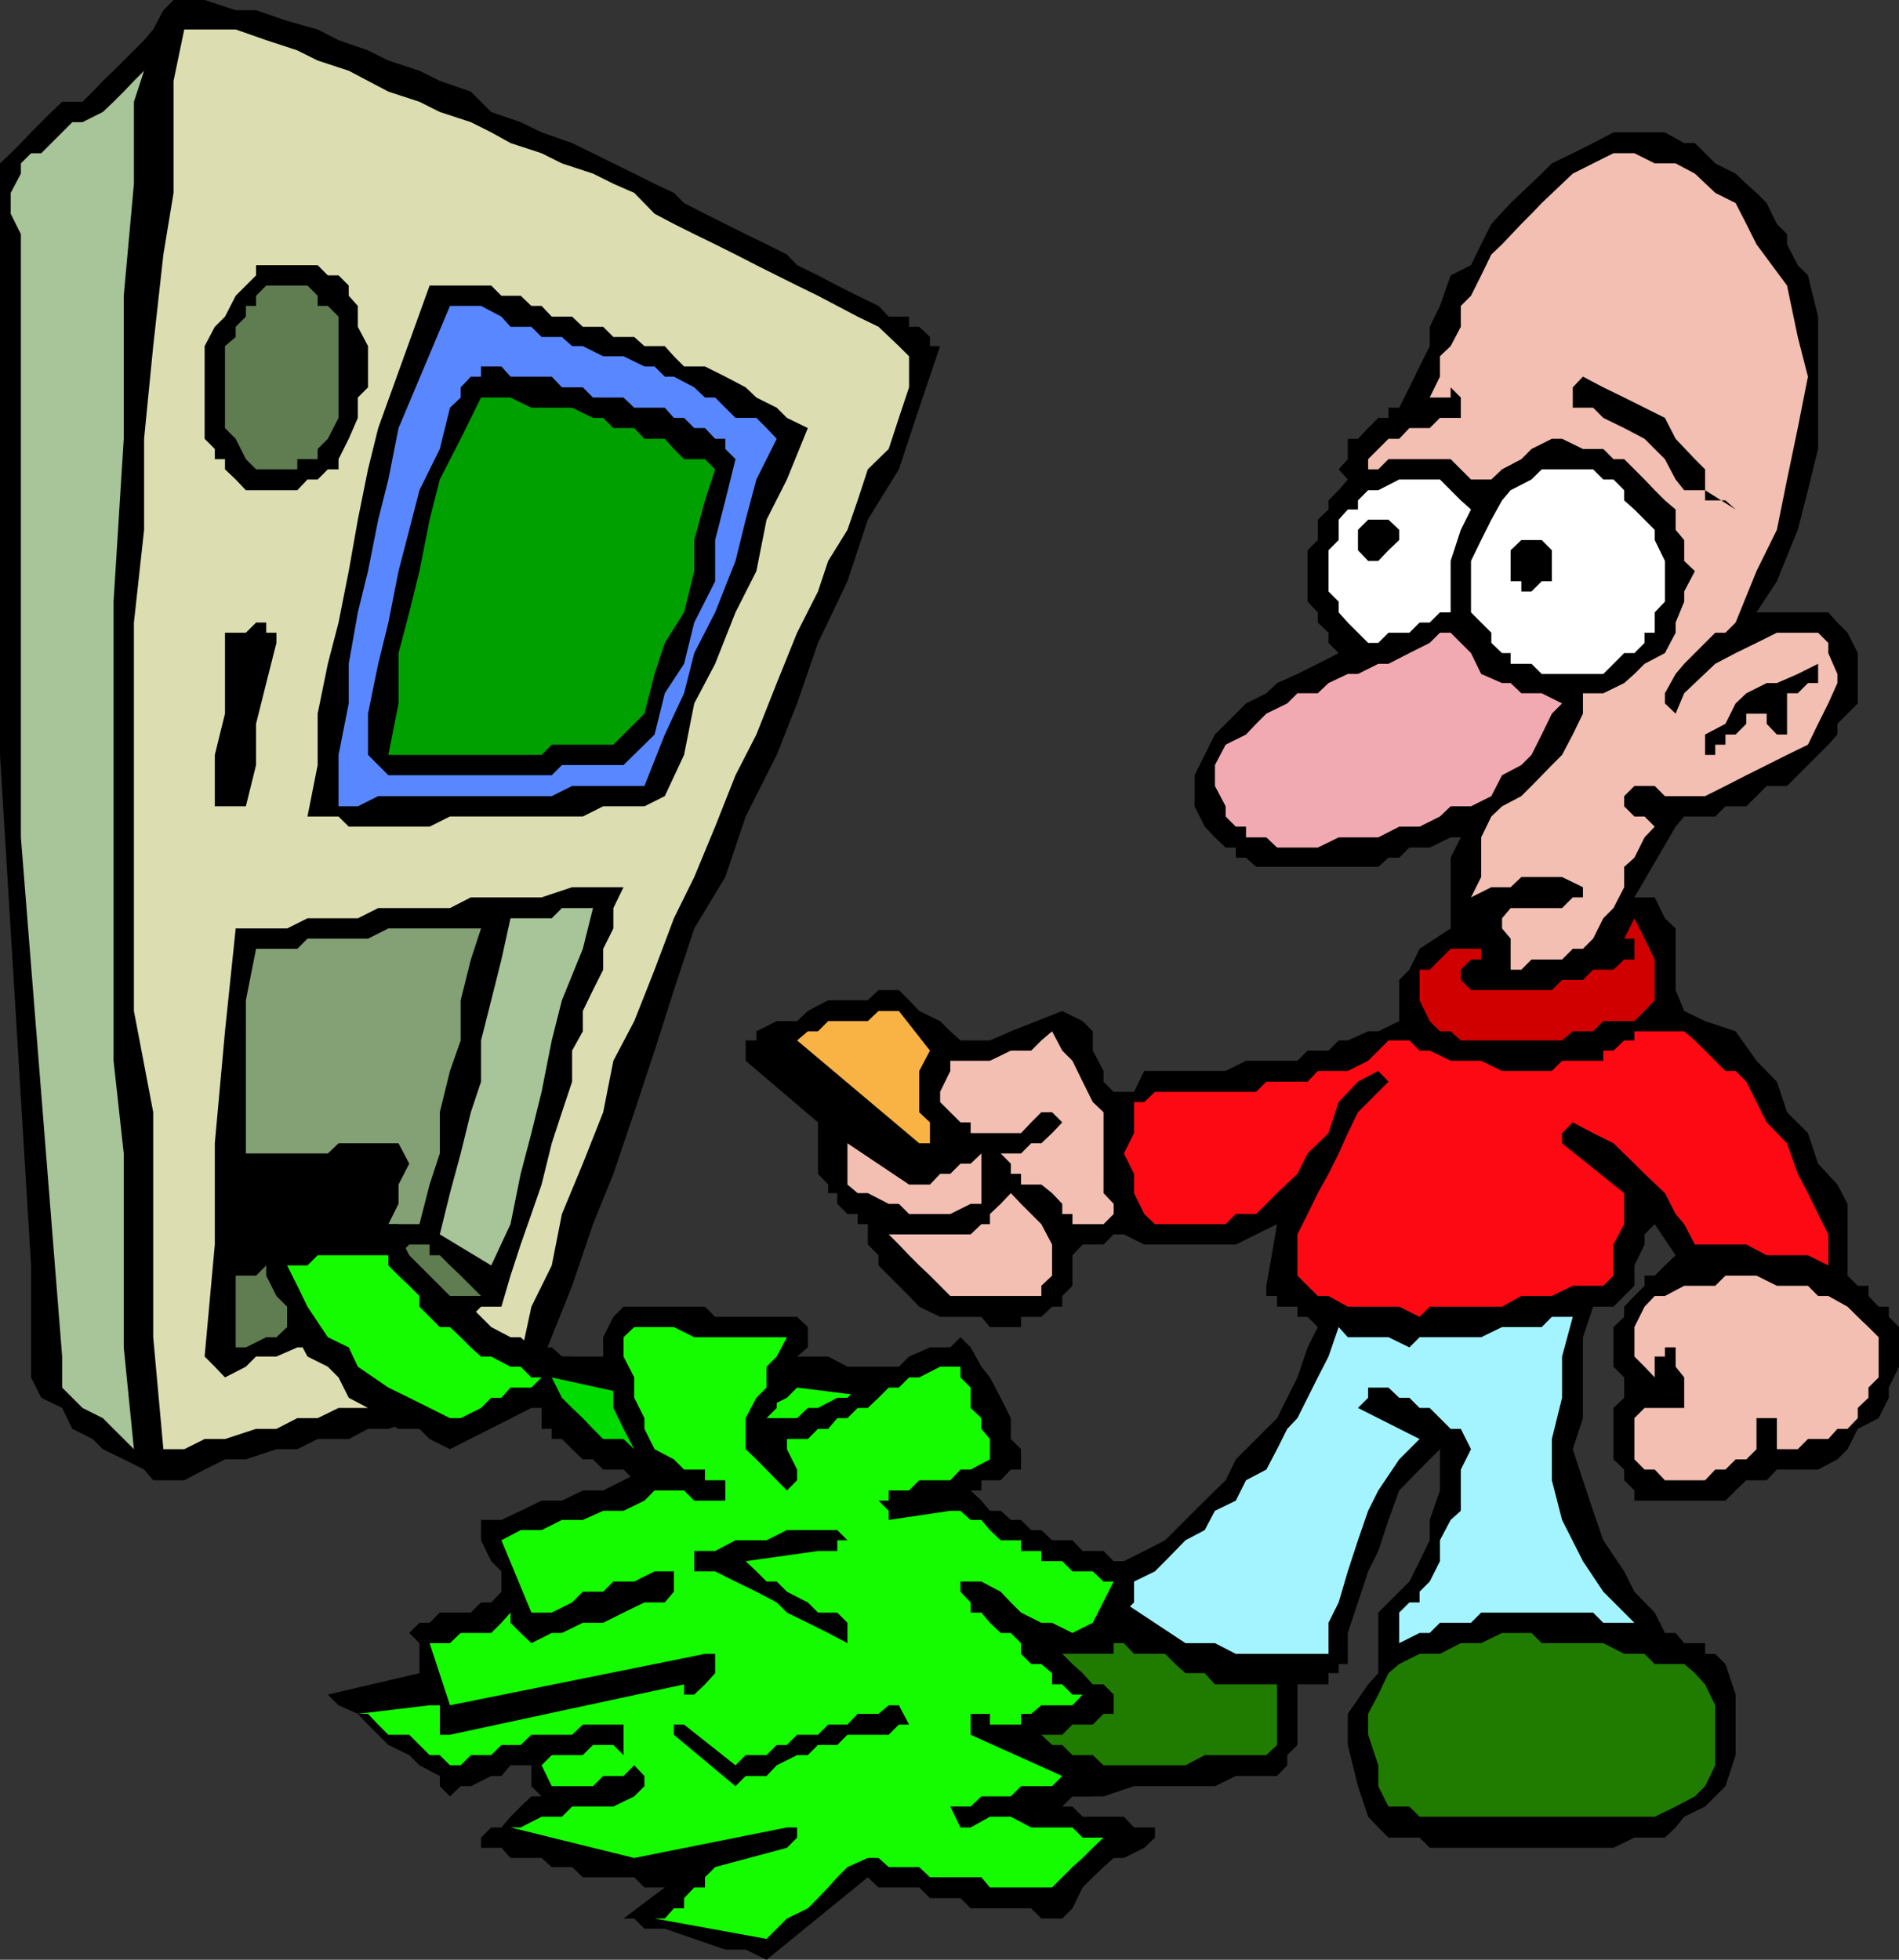
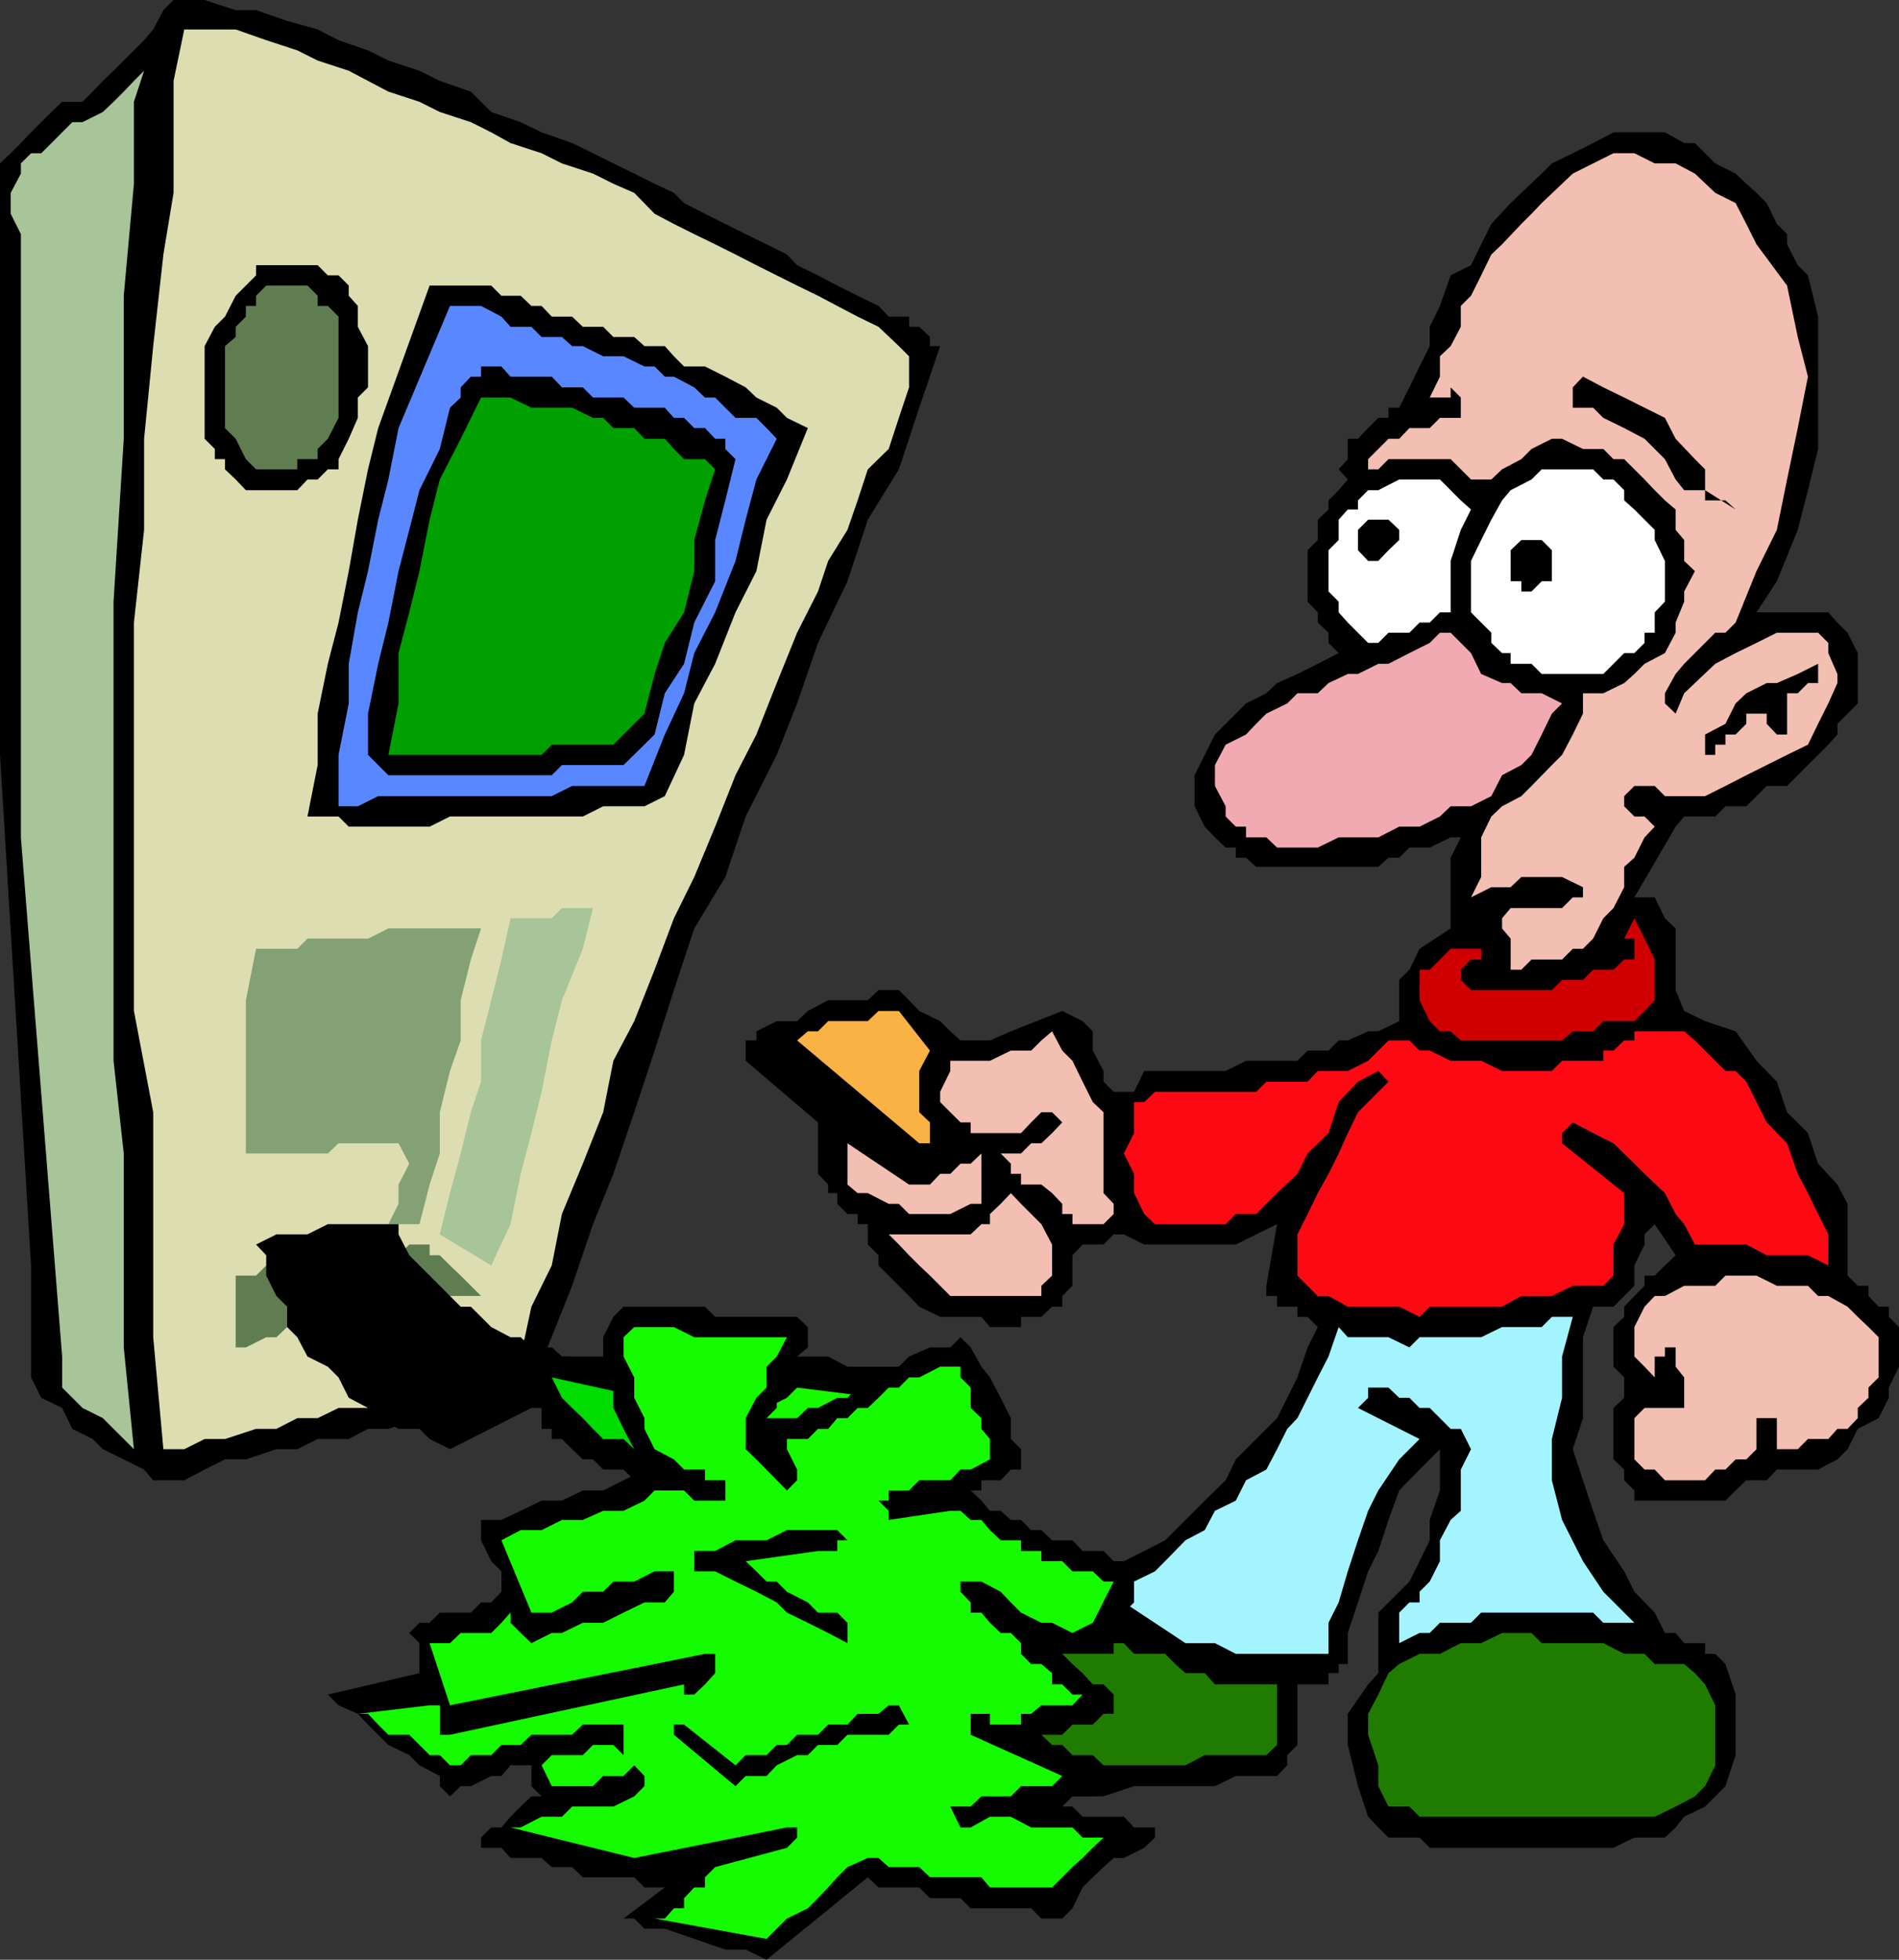
<svg xmlns="http://www.w3.org/2000/svg" width="354.5" height="365.801">
  <rect width="100%" height="100%" fill="#333333" stroke="none" />
  <path d="m110.7 28.602 3.8 1.898 3.898 1.902 3.801 1.899L125.801 36l1.898 1.902 3.903 2 3.796 1.899 3.801 1.902 3.903 1.899 3.796 1.898 1.903 2 3.898 1.902 3.602 1.899 3.8 1.902L164 57.102l1.898 2h3.801V61h1.903l2 1.902v1.7h1.898l-3.898 11.5-3.801 11.5L162 97l-3.8 11.5-5.5 11.5-3.9 11.3-3.8 9.602-5.8 11.5-3.802 11.301-5.796 9.598-3.801 11.5-3.602 11.3-3.8 11.5-3.899 11.5-3.8 9.399-3.9 11.5-7.6 19-3.9 1.902h-3.6l-5.7 1.899h-3.898l-3.801 1.902-5.801 2h-3.8l-3.598 1.899H59.3l-3.8 1.898h-3.898l-5.704 1.902H42l-3.8 1.899-3.802 2h-5.796l-1.704-2-3.796-1.899-3.903-1.902-1.898-1.898-3.801-1.899-1.898-3.902-3.903-1.899-1.898-3.8v-20.899L0 140.903V30.5l2-1.898 1.898-1.899 1.903-2 1.898-1.902 1.903-1.899 2-1.902h3.796l1.903-1.898 1.898-2 2-1.899L25 9.403 26.898 7.5l1.704-2L30.5 1.902 32.398 0H38.2L44 1.902h3.8l5.802 2L59.3 5.5l3.898 2 5.5 1.902 3.801 1.899 5.8 1.902 3.802 1.899 5.796 2 3.801 3.8 5.5 1.899 3.903 1.902 5.699 2 3.898 1.899" />
  <path fill="#ddddb2" d="m110.7 32.402 3.8 1.899L118.398 36l3.801 3.902 3.602 1.899 3.8 1.902 3.899 1.899 3.8 1.898 3.9 2 3.8 1.902 3.8 1.899 3.9 1.902 3.6 1.899 3.802 2L164 61l3.8 3.602 1.9 1.898v5.8l-1.9 5.7-1.902 5.8L162 87.603l-1.898 5.8-1.903 5.5-3.597 5.801-1.903 5.7-3.898 7.699L145 127.5l-3.8 9.602-3.9 7.601-3.8 9.598-3.898 9.402-3.801 7.7-3.602 9.597-3.8 9.602L114.5 198l-1.898 9.602-3.801 9.601-3.903 9.399-1.898 9.601-3.8 7.7-2 9.3-3.598 1.899-3.801 2H84L80.2 259h-3.802l-3.898 1.902-3.8 1.899h-5.5l-3.9 1.902h-3.8l-3.898 2H47.8l-5.8 1.899h-3.8l-3.802 1.898H30.5l-1.898-20.898v-42L25 188.703v-72.5l1.898-17.3v-17l1.704-17.301L30.5 47.5 32.398 36V15.102l2-9.602H44l5.7 2 5.8 1.902 3.8 1.899 5.802 1.902 3.597 1.899 3.801 2L78.3 19l3.802 1.902 5.796 1.899 3.801 1.902 3.602 2 5.8 1.899 3.797 1.898 5.801 1.902" />
  <path fill="#a8c499" d="m21.2 198 1.902 17.3v36.2l1.898 19-1.898-1.898-1.903-1.899-2-2-3.8-1.902-1.899-1.899L11.602 259v-5.797l-7.704-96.902V43.703L2 39.903V36l1.898-3.598V30.5l1.903-1.898h1.898l1.903-1.899 2-2 1.898-1.902h1.898l3.801-1.899 2-1.902 1.903-1.898 1.898-2 1.898-1.899L25 19v15.3l-1.898 20.903v26.7L21.199 112.3V198" />
  <path d="M66.8 57.102V61l1.9 3.602V72.3l-1.9 1.902V78l-1.698 3.902-1.903 3.801v1.899h-2L59.301 89.5h-1.903l-1.898 2h-9.602L44 89.5l-2-1.898v-1.899h-1.898v-1.902l-1.903-1.899v-17.3L40.102 61 42 59.102l2-3.899 1.898-1.902 1.903-1.899V49.5h11.5l1.898 1.902h2l1.903 1.899v1.902l1.699 1.899M125.8 66.5l1.9 1.902h3.902l3.796 1.899 3.801 2 2 1.902L145 76.102 146.898 78l3.903 1.902-3.903 9.598-3.796 7.5-1.903 9.602-3.898 7.699-3.801 9.601-3.898 7.399-1.903 9.601-3.597 7.7-3.801 1.898h-7.7l-3.8 1.902H84l-3.8 1.899H65.101l-1.903-1.899h-5.8l1.902-9.601v-9.598l1.898-9.3 2-7.7 1.903-9.601L66.8 97l1.898-9.398 1.903-7.7 9.597-26.601h11.5l1.903 1.902h3.597l2 1.899h1.903l1.898 2h3.8l2 1.898h3.802l1.898 1.902h3.898l1.903 1.7h3.8l1.7 1.898" />
  <path fill="#607c51" d="M63.2 59.102V78l-2 3.902-1.9 1.899v1.902h-3.8v1.899h-7.7l-1.902-1.899-1.898-3.8-2-2V64.601l2-1.7V61l1.898-1.898v-2h1.903v-1.899l1.898-1.902h7.7l1.902 1.902v1.899h1.898l2 2" />
  <path fill="#5987ff" d="M106.8 64.602h2l3.802 1.898h3.796l3.903 1.902h1.898l1.903 1.899h1.699l3.8 2 2 1.902h1.899l1.898 1.899L137.301 78h3.898l1.903 1.902 1.898 2-3.8 7.598-2 7.5-1.9 7.703-3.8 9.598-3.898 7.601-1.903 7.5-3.597 7.7-3.801 9.601h-13.5L103 148.602H70.602L66.8 150.5h-3.602v-9.598l1.903-9.601v-7.399l1.699-9.601 1.898-7.7L70.602 97l1.898-7.5 1.898-9.598L84 57.102h5.8l3.802 2L95.3 61h3.898l1.903 1.902h3.796l1.903 1.7" />
  <path d="M106.8 72.3h2l1.9 1.903h5.698l2 1.899h5.704L125.8 78h1.898l1.903 1.902h2l1.898 2h1.898v1.899l1.903 1.902-1.903 7.7-1.898 7.398v7.699l-3.898 7.703-1.903 7.7-3.597 5.5-1.903 7.699-5.8 5.699h-11.5L103 144.703H72.5l-1.898-1.902-1.903-1.899v-7.699l1.903-9.3 1.898-7.7 1.898-9.601 2-7.7 1.903-7.402 3.8-7.7L84 76.103l2-1.899v-1.902l1.898-2h1.903v-1.899h3.8l1.7 1.899H103l1.898 2h1.903" />
  <path fill="#00a001" d="m133.5 87.602-1.898 5.8-2 7.399v5.8l-1.903 7.7-3.597 5.699-1.903 5.8-1.898 7.403-3.903 3.899L114.5 139H103l-1.898 1.902H72.5l1.898-9.601v-9.399l2-7.601 1.903-7.7L80.199 97l1.903-7.5L86 81.902l3.8-7.699h5.5l3.9 1.899h7.6L110.7 78h1.902l1.898 1.902h3.898l1.903 2h3.8l1.7 1.899 1.898 1.902h3.903l1.898 1.899" />
-   <path d="m51.602 120-1.903 7.5-1.898 7.602v7.699l-1.903 7.699h-5.796v-9.598L42 133.203v-15.101h3.898l1.903-1.899h1.898v1.899h1.903V120m64.796 45.602L114.5 169.5v3.8l-1.898 3.802V181l-1.903 3.8-1.898 3.903v3.797l-2 3.602v5.8l-1.903 5.7-1.898 5.8-1.898 7.7-1.903 5.5-2 5.699-1.898 5.8-1.7 5.801h-3.8l-1.903 1.899H80.2l-3.8 1.902h-5.797l-3.801 1.899h-1.7L61.2 251.5h-5.7l-3.898 1.703H47.8l-1.903 1.899-3.898 2-1.898-2-1.903-1.899 1.903-20.902v-18.899L42 192.5l2-19.2h9.602l3.796-1.898h9.403l3.8-1.902H84l3.898-2h13.204l5.699-1.898h9.597" />
  <path fill="#a8c499" d="m110.7 169.5-1.9 7.602-3.902 9.601-1.898 7.5-1.898 9.598-1.903 7.699-2 7.602-1.898 9.398-3.602 7.703-9.597-5.8 1.898-7.7 2-7.402 1.898-7.7 1.903-5.699v-7.699l1.898-7.5 1.903-7.601 1.699-7.7H103l1.898-1.902h5.801" />
  <path fill="#84a075" d="m89.8 173.3-1.902 5.802L86 186.703v7.5l-2 5.7-1.898 7.699v7.699l-1.903 5.8-1.898 7.399H72.5l1.898-3.797v-3.601l2-3.899-2-3.8H63.2l-2 1.898H45.9v-28.598l1.902-9.601H55.5l1.898-1.899H68.7l3.801-1.902h17.3" />
  <path fill="#607c51" d="M89.8 241.902H84l-3.8 2h-5.802l-1.898 1.899h-9.3l-2 1.902h-7.598l-2 1.899h-1.903l-3.8 1.898H44v-13.398h3.8l1.9-1.899h13.5l1.902-1.902h9.296l2-2H80.2v2h1.903L84 236.203l2 1.899 3.8 3.8" />
  <path d="M74.398 228.5v1.902l2 3.899 3.801 3.8L82.102 240 84 241.902l2 2h1.898l1.903 1.899 1.898 1.902 3.602 1.899h1.898l2 1.898H103l1.898 1.703h1.903V259h-1.903v1.902H103l-1.898 1.899h-1.903L84 270.5l-3.8-1.898-1.9-1.899h-3.902l-3.796-2-1.903-1.902-3.597-1.899-1.903-3.8-2-2-3.8-1.899-1.899-3.601-1.898-1.899v-3.8l-2-2-1.903-3.801V234.3l-1.898-2 3.8-1.899h5.797L61.2 228.5h13.2" />
-   <path fill="#15fc00" d="M72.5 234.3v1.903l1.898 1.899 2 1.898 1.903 1.902v2l3.8 3.801H84l2 1.899 1.898 1.898 1.903 1.703h1.898l3.602 1.899h1.898l2 2h1.903L99.199 259h-3.898l-1.7 1.902H91.7l-1.898 1.899L86 264.703h-2l-3.8-1.902-3.802-1.899L72.5 259l-5.7-3.898-1.698-3.602-3.903-1.898-3.8-5.7L55.5 240l-1.898-3.797h3.796l1.903-1.902H72.5" />
  <path d="M122.2 255.102v2l1.902 1.898v3.8l1.699 1.903 1.898 2 1.903 1.899 2-1.899 3.796-2h1.903l1.898-1.902 2-1.899 1.903-3.8 1.898-2 1.898-3.602 1.903 1.703h5.8l3.598 1.899h9.602l1.898 3.898v1.902l-1.898 3.801v2L164 270.5l-2 1.902-3.8 3.899-3.598 1.902-1.903 1.899h-25l-1.898-1.899h-3.602l-1.898-1.902h-1.903l-2-2h-3.796l-1.903-1.899h-1.898l-2-1.902-1.903-1.898H103v-1.899h-1.898v-11.601L103 251.5l1.898 1.703h7.704l1.898 1.899h7.7" />
  <path fill="#00db00" d="M120.3 260.902v1.899l1.9 1.902 1.902 3.899 1.699 1.898h-7.403l-2-1.898h-3.796l-1.903-1.899-1.898-2-2-1.902-1.903-1.899-1.898-3.8 17.3 3.8" />
  <path fill="#15fc00" d="M164 260.902v5.801l-2 1.899-1.898 1.898h-1.903l-3.597 1.902-1.903 1.899h-1.898l-3.903 2H139.2l-1.898-2H127.7l3.903-1.899 1.898-1.902 3.8-1.898 5.802-5.801 3.796-1.899 1.903-1.902L164 260.902" />
  <path d="m337.5 51.402 1.898 7.7V83.8l-1.898 7.7-1.898 7.402-3.903 9.598-3.8 5.8H341.3l1.699 1.903 1.898 1.899 1.903 3.8v9.399L343 135.1v2l-1.7 1.9-3.8 3.8-1.898 1.903-2 2H329.8l-1.903 1.899L326 150.5h-3.898l-1.903 1.902h-5.8l-1.598 1.899-7.7 13.199h3.797l1.903 3.902 2 1.899v11.5l1.597 3.902 3.903 1.899L324 192.5l3.898 5.5 3.801 3.902 1.903 5.7 3.898 3.898 1.898 5.703 3.602 3.899 1.898 3.601v13.399l1.903 1.898h2v1.902l1.898 2h1.903v1.899l1.898 1.902v7.399L352.602 259v1.902l-1.903 3.801-3.898 2-1.903 3.797-1.898 1.902-3.602 1.899H331.7l-1.898 2H326l-2 1.902-1.898 1.899h-17v-1.899l-1.903-1.902v-2l-2-1.899v-9.601l2-1.899v-3.8l-2-2v-7.399l2-1.902v-1.899l1.903-2L307 240v-1.898h1.898l1.903-1.899 2-1.902-3.903-5.801-1.898 1.902v1.899l-1.898 3.902V240l-3.903 3.902h-3.8l-1.899 5.7v15.101l-1.898 5.797 1.898 5.8 1.898 5.7 1.903 5.5 3.898 5.8 1.903 3.802 3.796 3.898 1.903 3.8h2l1.597 1.903h3.903v2h1.898l1.903 1.899L324 316.3v11.3l-1.898 5.801-1.903 1.899-1.898 1.902-3.903 1.899-1.597 2-2 1.898h-5.7l-3.902 1.902h-34.3L265 343h-5.8l-1.9-1.898-1.902-2-1.898-5.7-1.898-7.699v-5.8l3.796-5.5 1.903-2.102V301l3.898-3.898 1.903-1.899 1.898-3.8 1.898-3.903v-3.797l1.903-5.5V270.5L265 274.3l-3.8 3.903-2 5.5-1.9 5.797-1.902 3.8-1.898 5.802-1.898 5.699v5.8h-1.704v1.7H248v2.101h-5.8v11.301l-1.9 1.899v1.898l-1.902 2H230.7l-3.898 1.902H211.7l-5.7 1.899h-26.7l-5.698-1.899H167.8V331.5h-1.903v-2L164 327.602v-1.899l-2-1.902v-3.899l2-3.601v-4l1.898-3.598 1.903-3.902 1.898-1.899 1.903-3.8 3.898-2h17l3.898 2h3.801l1.903 1.898 1.898-3.898 3.898-1.899 1.903-3.8 3.8-1.903 3.899-2 7.398-7.398 3.903-3.801 1.898-3.899 7.7-7.699 1.902-3.8 1.898-3.801 1.903-5.602 1.898-3.797-1.898-1.902h-1.903v-1.899h-3.8v-2h-2V240l2-11.5-3.899 1.902-3.8 1.899h-17.098l-3.801-1.899h-1.903L206 232.301h-3.898l-1.903 2V240l-1.898 1.902v2h-1.903l-2 1.899h-3.796v1.902H184.8l-1.602-1.902H175.5l-3.898-1.899-1.903-2-5.699-5.699v-1.902l-2-2V228.5h-1.898v-1.898h-1.903l-1.898-1.899v-2h-1.7v-1.601l-1.902-2V209.5L139.2 198v-3.797h2V192.5l3.801-1.898h3.8l2-1.899 3.802-2H162l2-1.902h3.8l1.9 1.902 1.902 2 3.898 1.899 1.898 1.898 1.903 1.703h5.5l3.898-1.703 9.602-3.797 3.8 1.899L204 192.5v3.602l2 3.8v2l1.898 1.899h3.801l1.903-3.899H228.8l3.8-1.902h9.598l1.903-1.898H248l1.898-1.899h1.704l3.796-1.703h1.903l3.898-1.898v-7.7l1.903-1.902 1.898-3.898 5.8-3.801v-13.2l1.9-3.8h-1.9l-3.902 1.902h-3.796l-1.903 1.899h-2l-1.898 1.699H234.5l-1.898-1.7h-1.903v-1.898h-1.898l-2-1.902-1.903-2L223 150.5v-5.797l1.898-3.8 1.903-3.801 5.8-5.801 3.797-1.899 2-1.902 3.801-1.7 3.801-1.898 3.898-2L248 120v-1.898l-2-1.899v-1.902l-1.898-2v-9.598l1.898-1.902V97l2-1.898v-1.7l1.898-1.902 1.704-2-1.704-1.898 1.704-1.899v-3.8h1.898l1.898-2L257.301 78h1.898v-1.898h2l1.903-3.801L265 68.402l1.898-3.8V61l1.903-3.898 2-5.7 3.8-1.902 1.899-3.898 1.898-3.801L282 37.902 284 36l3.8-3.598 1.9-1.902 3.902-1.898 3.796-1.899 3.801-2h9.602l3.597 2h2l1.903 1.899 1.898 1.898L324 32.402l2 1.899L327.898 36l1.903 1.902 1.898 3.899 1.903 1.902v1.899l2 3.898 1.898 1.902" />
  <path fill="#f2bfb2" d="m327.898 45.602 5.704 7.699 2 9.601 1.898 7.399-1.898 9.601-2 9.598-1.903 9.402-3.8 7.7-3.899 9.601-1.898 1.899h-1.903l-5.8 5.8-1.598 1.899-2 3.601v1.899l2 1.902 1.597-3.8 2-1.903 3.801-3.598 3.801-2 3.898-1.902 3.801-1.898h7.7L341.3 120v1.902l1.699 3.899v1.699l-1.7 3.8-1.902 3.802L337.5 139l-3.898 1.902-3.801 1.899-3.801 1.902-3.898 2-3.801 1.899h-7.5l-1.903-1.899h-3.796l-1.903 1.899v1.898l1.903 1.902H307l1.898 1.899-1.898 2-1.898 3.8-1.903 1.7v3.8l-2 3.899-1.898 1.902-1.903 3.801-1.898 1.899h-1.898l-2 2h-5.704L284 181h-2v-5.797l-1.602-1.902v-1.899L282 169.5h9.602l2-2h1.898v-1.898l-3.898-1.899H284l-2 1.899h-3.602l-3.796 1.898 1.898-3.797v-7.402l1.898-3.899 2-1.902 3.602-1.898 1.898-1.899 3.801-3.902 1.903-1.899 2-3.8 1.898-3.899v-3.8h3.8l3.9-1.903 1.902-1.7 1.898-1.898 3.8-2 2-3.8v-1.899l1.598-3.902v-1.899l2-3.8-2-1.899v-3.902l-1.597-1.899v-3.8l-2-1.7-1.903-1.902-1.898-2-1.898-1.898-1.903-1.899h-2l-1.898-1.902H295.5l-3.898-1.899h-1.903l-3.8 1.899L284 85.703l-3.602 1.899-2 1.898h-3.796l-3.801-3.797h-11.602l-1.898 1.899h-1.903v-1.899l3.801-3.8h2l1.903-2h3.796L268.801 78h3.898v-3.797l-1.898-1.902v1.902h-3.903l1.903-3.902V66.5l2-1.898L272.699 61v-3.898l1.903-1.899 1.898-3.8 1.898-3.903 2-1.898L284 41.8l1.898-1.899 1.903-2 3.8-3.601 2-1.899 3.797-1.902 3.801-1.898h3.903l3.796 1.898h3.903l3.597 1.902L320.2 36l3.8 1.902 2 3.899 1.898 3.8" />
  <path d="m318.3 91.5 5.7 3.602-1.898-1.7H318.3V91.5h-3.903l-1.597-2-2-3.797-3.801-3.8-3.8-2L299.3 78l-1.902-1.898h-3.796V72.3l1.898-2 3.8 2 3.9 1.902L310.8 78l2 3.902 3.598 3.801 1.903 1.899V91.5" />
  <path fill="#fff" d="m303.2 93.402 1.902 1.7L307 97l1.898 1.902v1.899l1.903 3.902v7.598l-1.903 2v3.8H307V120l-1.898 1.902h-1.903l-3.898 3.899h-11.5l-1.903-1.899H282v-2h-1.602l-2-1.902v-1.898l-1.898-1.899-1.898-1.902v-9.598l1.898-3.902L278.398 97l2-3.598L282 91.5l3.898-2 1.903-1.898h9.597l1.903 1.898h1.898l2 2v1.902m-28.597 1.7-1.903 3.8-1.898 5.801v9.598h-2l-1.903 1.902H265l-1.898 1.899h-3.903L257.301 120h-1.903l-3.796-3.797-1.704-1.902v-2L248 110.402v-7.699l1.898-1.902V97l1.704-1.898h1.898v-1.7l1.898-1.902h1.903l3.898-2h7.602l2 2 1.898 1.902 1.903 1.7" />
  <path d="M261.2 98.902v1.899l-2 1.902-1.9 2h-1.902l-1.898-2v-3.8L255.398 97h3.801l2 1.902m28.501 5.801v3.797h-1.9l-1.902 1.902H284V108.5h-2v-5.797l2-1.902h3.8l1.9 1.902v2" />
  <path fill="#f2aab2" d="m291.602 131.3-1.903 1.903-1.898 3.899-1.903 3.8-1.898 1.899-3.602 1.902-2 3.899-3.796 1.898H270.8l-2 1.902-3.801 1.899h-3.8l-3.9 2h-7.402L246 158.203h-7.602l-2-1.902h-3.796v-2h-1.903l-1.898-1.899V150.5l-2-3.797v-3.902l2-3.801 3.8-1.898 1.899-2 1.898-1.899 3.903-1.902 1.898-1.899H246l2-1.902 3.602-1.7h1.898l3.8-1.898h1.9l3.902-2 3.796-1.902 1.903-1.898h2l3.8 3.8 1.899 3.899 3.898 1.699H282l2 1.902h3.8l3.802 1.899" />
  <path d="M339.398 127.5H337.5l-1.898 1.902h-2v7.7h-1.903l-1.898-2v-1.899H326v1.899l-2 2h-1.898V139h-1.903v1.902h-1.898v-3.8l3.8-2L324 131.3l2-1.899 3.8-1.902h1.9l3.902-1.7 3.796-1.898v3.598" />
  <path fill="#d10000" d="m308.898 186.703-1.898 2-1.898 1.899H299.3l-1.903 1.898h-3.796l-2 1.703h-18.903L270.8 192.5h-2l-1.903-1.898-1.898-3.899V181h1.898l1.903-1.898 2-2h5.699v2h-1.898L272.699 181v1.902l1.903 1.899h15.097l1.903-1.899h3.898l1.898-1.902h3.801l2-1.898h1.903v-3.899h-1.903l1.903-3.8 1.898 3.8 1.898 3.899v7.601" />
  <path fill="#f9b244" d="m173.602 196.102-2 3.8v7.7l2 1.898v3.902h-2L148.8 194.203l2-1.703h1.898l1.903-1.898H162l2-1.899h3.8l5.802 7.399" />
  <path fill="#fc0913" d="m326 201.902 1.898 3.801 1.903 3.797 3.8 3.902 2 5.7 1.899 3.601 1.898 3.899 1.903 3.8v5.801l-3.801-1.902h-7.7l-3.8-2h-9.602l-2-3.801-1.597-1.898-2-3.899-3.801-3.601-1.898-1.899-3.903-3.8-3.8-1.903-3.797-2-2 2v1.902l11.597 9.301v5.797l-2 3.8v5.802L299.301 240h-5.7l-3.902 1.902H284l-3.602 2h-13.5L265 245.801l-3.8-1.899h-9.598l-3.602-2h-2L244.102 240l-1.903-1.898v-7.7l1.903-3.8 1.898-3.899 2-3.601 1.898-3.801 1.704-3.801 1.898-3.898 5.7-5.7-1.9-2-3.8 2-3.602 3.801L248 211.5l-3.898 3.8-1.903 3.802-3.8 3.601-3.899 3.899h-3.8l-1.9 1.898h-13.198l-2-1.898-1.903-3.899v-3.601l-1.898-3.801 1.898-3.801v-5.797h1.903l2-1.902H234.5l1.898-1.899h7.704l1.898-2h5.602l3.796-1.902 1.903-1.898 1.898-1.899h3.903l1.898 1.899h1.898l3.903 1.898h5.699l3.898 1.902h9.301l1.903-1.902h7.699v-1.898h1.898l2-1.899h1.903V192.5h9.296l2 1.703 1.903 1.899 3.8 3.8H324l2 2" />
  <path fill="#f2bfb2" d="M206 219.102v3.601l1.898 2v1.899L206 228.5h-5.8v-1.898h-1.9v-1.899l-1.902-2-2-1.601h-3.796v-2h-1.903v-1.899l-1.898-1.902h3.8l1.899-1.899h1.898l2-1.902 1.903-2-1.903-1.898h-2L192.5 209.5l-1.898 2h-9.403v-2h-1.898l-1.903-1.898-1.898-1.899v-1.902l1.898-3.899V198h7.403l3.898-1.898h3.801l1.898-1.899 2-1.703 1.903 3.602 1.898 1.898 1.903 3.902 1.898 3.801 2 1.899v11.5" />
  <path fill="#c67f10" d="M143.102 196.102 162 211.5l-18.898-15.398" />
  <path fill="#f2bfb2" d="M169.7 221.102h3.902l1.898-2h1.898l1.903-1.899h1.898l2-1.902v9.402h-2l-3.8 1.899h-7.7l-1.898-1.899h-1.903l-3.898-2h-1.898l-1.903-1.601v-7.7l11.5 7.7" />
  <path fill="#f2bfb2" d="m194.398 228.5 2 3.8v5.802l-2 1.898v1.902h-17L175.5 240l-1.898-1.898-2-1.899-1.903-1.902-1.898-2-1.903-1.899H181.2l2-1.902h1.602v-1.898l2-1.899 1.898-2 1.903 2 3.796 3.797M350.7 249.602v7.5L348.8 259v1.902l-2 1.899v1.902l-1.902 2H343l-1.7 1.899h-3.8l-1.898 1.898h-3.903v-5.797h-3.8v5.797L326 272.402h-2l-1.898 1.899h-1.903l-1.898 2h-7.5l-1.903-2H307l-1.898-1.899v-7.699l1.898-1.902h7.398v-5.7l-1.597-2V251.5h-2v1.703h-1.903v3.899l-1.898-2-1.898-1.899v-5.5l1.898-3.8 1.898-2h1.903l3.597-1.903h5.801l1.903-1.898h5.796L331.7 240h5.801l1.898 1.902h1.903l3.597 2 1.903 1.899 2 1.902 1.898 1.899" />
  <path fill="#a3f4ff" d="m293.602 245.8-2 7.403v7.7l-1.903 7.699v7.699l1.903 7.402 3.898 7.7 3.8 5.699 5.802 5.8H299.3L297.398 301H276.5l-1.898 1.902H268.8l-1.903 1.899H265l-3.8 1.902V301l1.902-1.898H265v-2l1.898-1.899 1.903-3.8V287.5l2-3.797 1.898-1.703v-7.7l1.903-3.8-1.903-3.797h-1.898l-3.903-3.902H265l-1.898-1.899h-1.903l-2-1.902h-3.8v1.902l-1.899 1.899 11.5 5.8-3.8 3.801-3.9 5.801-1.902 3.797-1.898 5.5-1.898 5.8-1.704 5.802-1.898 3.8v5.801h-17.3l-3.9-2h-5.5l-11.5-7.601 1.9-3.899 3.902-1.902 1.898-1.899 3.8-3.902 3.598-1.898 1.903-3.602 3.898-1.898 1.903-3.801 3.796-2 2-3.801 1.903-3.797 1.898-2 1.903-3.8 1.898-3.801 2-3.899 1.898-5.5 1.704 1.899h7.597l3.903 1.898 1.898-1.898h11.5l3.898-1.899h7.403l1.898-1.902h3.903" />
  <path fill="#207c00" d="M206 306.703h3.8l1.9 2h5.8l1.898 1.899 1.903 1.699h3.597l1.903 2.101h11.597v11.301l-2 1.899h-11.5l-3.597 1.898H175.5l-3.898-1.898h-1.903l-1.898-1.899v-11.3l1.898-2.102v-3.598l1.903-2v-1.902h2v-1.899L175.5 301h11.3l1.9 1.902h7.698l1.903 1.899h3.8l1.899 1.902h2m112.3 7.699 1.9 3.899V329.5l-1.9 3.902-1.902 1.899-3.597 1.902-3.903 1.899H265l-1.898-1.899h-3.903l-1.898-3.8V329.5l-1.903-5.7v-3.898l1.903-3.601 1.898-4 2-1.7 3.801-1.898h3.8l3.9-2h3.8l3.898-1.902h5.5l1.903 1.902h11.5l3.898 2H307l1.898 1.899h5.5l2 1.699 1.903 2.101" />
  <path d="M150.8 247.703v3.797l-2 1.703v1.899l-1.902 2L145 259v3.8l-1.898 1.903h5.699l2-1.902h1.898l3.602-1.899h1.898l1.903-1.902H162l2-1.898 1.898-2h1.903l1.898-1.899 3.903-1.703h3.796l1.903-1.898 1.898 1.898 2 3.602 1.602 2 2 3.8 1.898 3.801v3.899l1.903 1.898v3.8h-1.903l-1.898 2h-3.602v1.903h-2l2 1.899 1.602 1.898h2l1.898 1.703h1.903l1.898 1.899h1.898l2 1.898h3.801l1.903 2H206l1.898 1.902h1.903l1.898 1.899v5.8L209.801 301v3.8l-1.903 1.903v2h-9.597l1.898 1.899 1.903 1.699 1.898 2.101h2l1.898 1.899v3.601H206l-2 2h-3.8l-1.9 1.899h-3.902l2 1.902h1.903l1.898 1.899H204l2 1.898v3.902h-2v1.899h-3.8l-1.9 1.902h1.9l1.902 1.899h7.699l1.898 2h3.903V343l-2 1.902-3.801 1.899h-1.903L206 348.5l-2 1.902-1.898 1.899-1.903 3.902-1.898 1.899h-3.903l-1.898-1.899h-11.3l-1.9-1.902h-5.698l-2-2H164l-2-1.899-18.898 15.399-3.903-1.899h-3.8l-5.797-2-5.5-1.902H120.3l-1.903-1.898h-2l7.704-5.801H120.3l-1.903-1.899H108.8l-2-1.902H103l-1.898-1.7H95.3l-1.7-1.898h-3.8V343l1.898-1.898h1.903l1.699-2 1.898-1.899 2-1.902h1.903l-1.903-1.899V329.5H95.3l-1.7 2h-1.9l-3.8 1.902H86l-2 1.899-1.898-1.899V331.5l-3.801-2-1.903-1.898-3.898-1.899-3.8-3.8-1.9-2-3.6-1.602-2-2 17.1-4v-5.598l-1.902-1.902 1.903-1.899h1.898L82.102 301h5.796l1.903-1.898h1.898l1.903-2V293.3l-1.903-1.899-1.898-3.902v-3.797h3.8L97.2 282l3.903-1.898h3.796l3.903-1.899h3.8l3.797-1.902 3.903-2-1.903-3.801-2-3.797-1.898-3.902v-5.7l-1.898-3.898v-3.601l1.898-3.801 1.898-1.899h15.204l1.898 1.899h15.3l2 1.902" />
  <path fill="#15fc00" d="M146.898 249.602 145 253.203l-1.898 1.899V259l-1.903 1.902-2 3.801v5.797l2 1.902 5.7 5.801 1.902-1.902v-2l-1.903-3.801v-1.898h3.903l1.898-1.899h1.903l1.699-2h1.898l1.903-1.902H162l2-1.899 1.898-1.902h1.903l1.898-1.898h1.903l3.898-2h3.8v2l1.9 1.898v3.8l2 1.903v2l1.6 1.899v3.8l-3.6 1.899h-1.9l-1.902 2h-5.796l-1.903 1.902h-3.8v1.899H164l1.898 1.898v1.703l11.5-1.703h1.903l1.898 1.703h2l1.602 1.899 2 1.898h3.8v2h3.797v1.902h3.903l1.898 1.899H204l2 1.902h1.898l-3.898 7.7-3.8 1.898-3.802-1.899h-2L190.602 301l-1.903-1.898-1.898-2-3.602-1.899h-3.898v1.899l1.898 2V301h2l1.602 1.902 2 1.899h1.898l1.903 1.902v2l1.898 1.899h1.898l2 1.699v2.101h1.903l1.898 1.899h1.903l-1.903 2h-5.8l-1.899 1.601h-1.898v2H184.8v-2h-3.602v3.899L198.3 331.5l-1.903 1.902h-5.796l-1.903 1.899h-5.5l-2 1.902h-3.8l1.902 3.899h1.898l3.602-2h3.898l3.801 2h7.7l1.902 1.898H206l-2 1.902-1.898 1.899-1.903 1.699-1.898 1.902-1.903 1.899h-11.597l-1.602-1.899h-9.597l-2-1.902h-5.704L164 346.8h-2l-3.8 1.7-1.9 1.902-1.698 1.899-1.903 2-1.898 1.902-3.903 1.899L145 360l-1.898 1.902-20.903-3.8h1.903l1.699-1.899h1.898v-1.902l1.903-2h2v-1.899l1.898-1.902 13.398-3.598 1.903-1.902v-1.898h-1.903l-28.5 5.699-23.097-5.7h1.898l3.903-2h3.796l1.903-1.898h7.699l3.898-1.902 1.903-1.899V331.5l-1.903-2-2 2h-3.796l-1.903 1.902H103l-1.898-3.902 1.898-1.898h5.8l1.9-1.899h3.8l1.898 1.899v-5.7h-7.597l-2 1.899h-7.602l-2 1.902h-3.597l-1.903 1.899h-3.8L86 329.5h-2l-1.898-1.898h-1.903l-3.8-3.801H72.5l-1.898-1.899-1.903-2h-1.898l13.398-1.601h1.903v5.5H84l43.7-9.399v1.899h1.902l2-1.899 1.898-2.101v-3.598h-1.898L84 318.301l-3.8-11.598H84l2-1.902h5.7l1.902-1.899L95.3 301v1.902l1.898 1.899 2 1.902 3.801-1.902h1.898l3.903-1.899h3.8l3.797-1.902 3.903-1.898h3.8l1.7-2V293.3h-3.602l-3.8 1.902H114.5l-1.898 1.899H108.8l-2 2L103 301h-3.8l-5.598-13.5 3.597-1.898h3.903l3.796-1.899h3.903l3.8-1.703h3.797l3.903-1.898 1.898-1.899h5.5l1.903 1.899h5.796V276.3h-3.796v-2h-3.903l-1.898-1.899-3.602-1.902-1.898-3.797v-2l-1.903-3.8v-3.801l-2-3.899v-3.601l2-1.899h7.403l3.8 1.899h17.297" />
  <path d="M158.2 287.5h-1.9v2h-3.6l-13.5 1.902 2 1.899 1.902 1.902H145l1.898 1.899 3.903 2 1.898 1.898h3.602l1.898 1.902v3.801l-3.597-1.902-3.801-1.899-3.903-1.902-1.898-1.898-3.8-2-3.9-1.899-3.8-1.902h-3.898V289.5h3.898l3.8-2h5.802l3.796-1.898h9.403l1.898 1.898m11.501 34.402h-1.9l-1.902 1.899H158.2l-1.898 1.902H152.7l-1.898 1.899h-2L145 329.5l-1.898 2h-3.903l-1.898 1.902-11.5-9.601v-1.899h1.898l9.602 7.598 1.898-1.898h3.903l1.898-1.899h1.898l1.903-1.902h3.898l1.903-1.899h3.597l1.903-2H164l1.898-1.601h1.903l1.898 3.601" />
</svg>